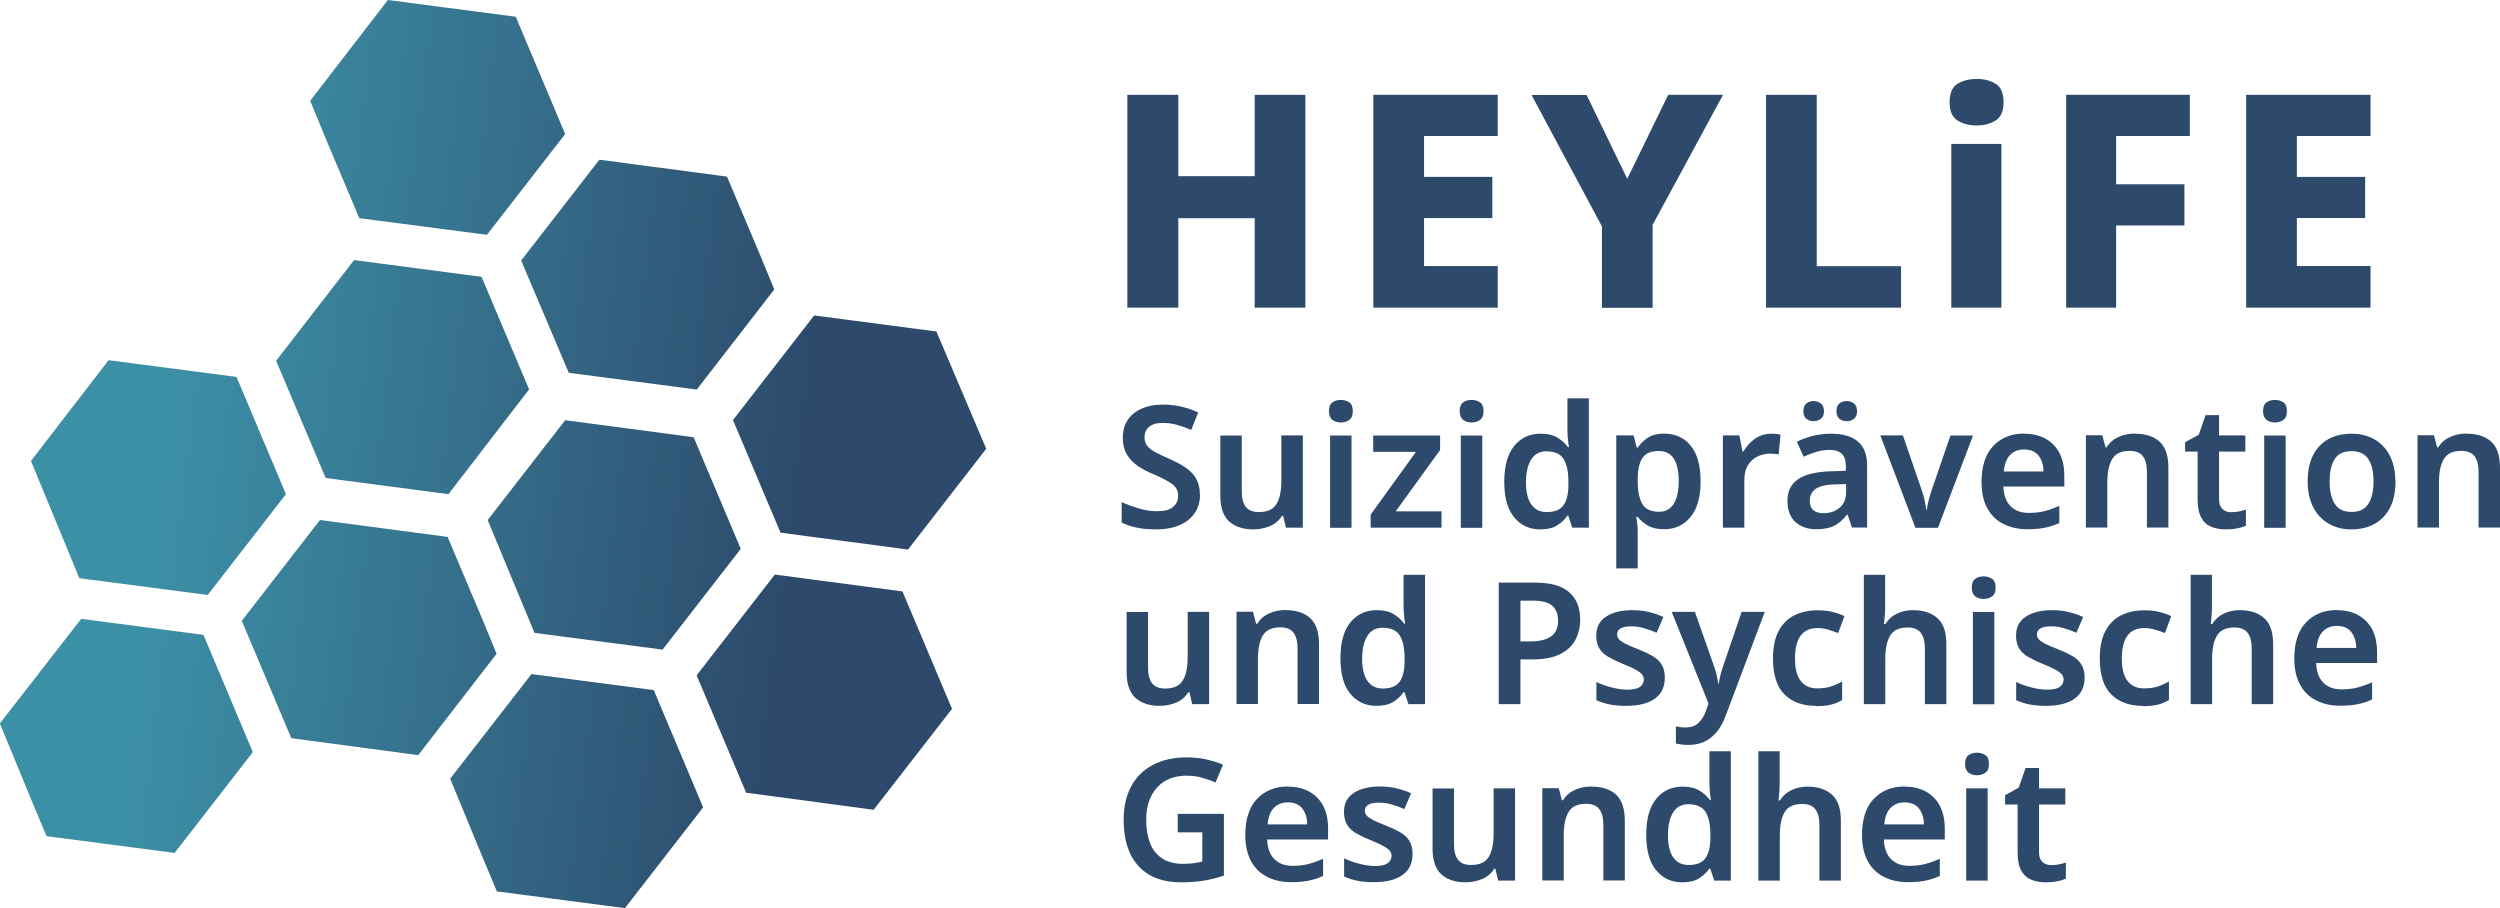
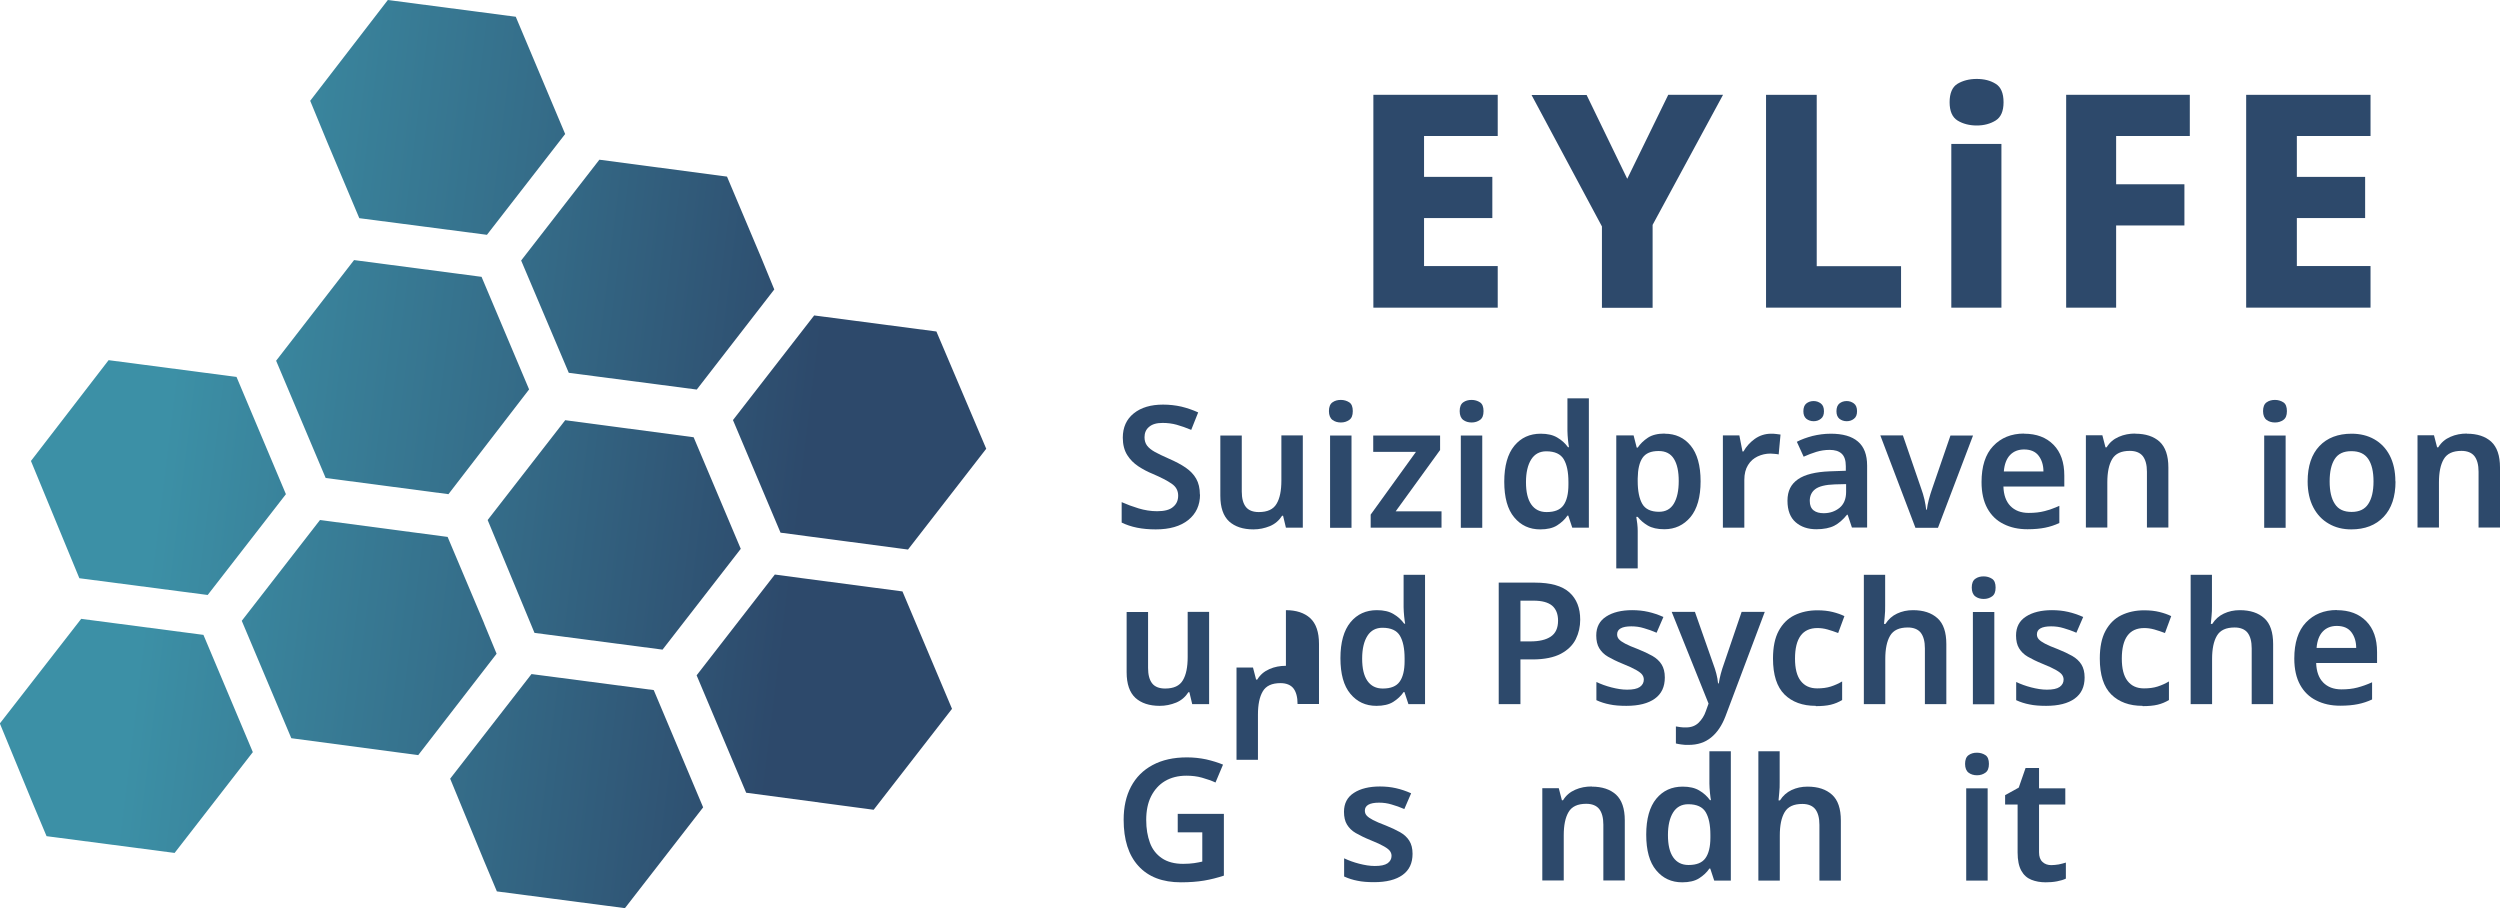
<svg xmlns="http://www.w3.org/2000/svg" id="Ebene_1" viewBox="0 0 176.1 63.97">
  <defs>
    <style>.cls-1{fill:#2d496b;}.cls-2{fill:url(#Unbenannter_Verlauf_12);}</style>
    <linearGradient id="Unbenannter_Verlauf_12" x1="2.57" y1="27.92" x2="68.5" y2="36.02" gradientUnits="userSpaceOnUse">
      <stop offset=".14" stop-color="#3c90a6" />
      <stop offset=".48" stop-color="#356e8a" />
      <stop offset=".82" stop-color="#2d496b" />
    </linearGradient>
  </defs>
-   <path class="cls-1" d="m91.95,21.67h-3.57v-6.3h-5.38v6.3h-3.59V6.68h3.59v5.73h5.38v-5.73h3.57v14.99Z" />
  <path class="cls-1" d="m105.5,21.67h-8.76V6.68h8.76v2.9h-5.19v2.88h4.81v2.9h-4.81v3.38h5.19v2.94Z" />
  <path class="cls-1" d="m114.63,12.58l2.88-5.9h3.86l-4.96,9.16v5.84h-3.57v-5.73l-4.96-9.26h3.88l2.86,5.9Z" />
  <path class="cls-1" d="m124.4,21.67V6.68h3.57v12.07h5.94v2.92h-9.51Z" />
  <path class="cls-1" d="m139.24,5.56c.52,0,.96.11,1.33.34.37.22.56.66.56,1.3s-.19,1.06-.56,1.29c-.37.23-.82.35-1.33.35s-.98-.12-1.35-.35c-.37-.23-.56-.66-.56-1.29s.19-1.08.56-1.3c.37-.22.82-.34,1.35-.34Zm1.74,4.58v11.53h-3.53v-11.53h3.53Z" />
  <path class="cls-1" d="m149.07,21.67h-3.53V6.68h8.71v2.9h-5.19v3.4h4.81v2.9h-4.81v5.8Z" />
  <path class="cls-1" d="m166.98,21.67h-8.76V6.68h8.76v2.9h-5.19v2.88h4.81v2.9h-4.81v3.38h5.19v2.94Z" />
  <path class="cls-2" d="m40.06,26.26l9.02,1.18,5.46-7.05-.92-2.24-2.41-5.71-8.99-1.19-5.51,7.1,3.35,7.9Zm-14.74-10.89l8.98,1.17,5.51-7.1-3.48-8.26-9.01-1.18-5.47,7.1,1.2,2.91,2.26,5.36Zm6.26,19.45l5.69-7.39-3.35-7.93-8.98-1.18-5.49,7.09,3.49,8.26,8.65,1.14Zm23.39,2.7l8.99,1.19,5.51-7.1-3.51-8.26-8.61-1.13-5.72,7.37,3.35,7.93Zm-15.15-7.93l-5.47,7.04,3.3,7.95,9.02,1.18,5.51-7.1-3.32-7.86-9.04-1.2Zm16.7,11.14l-1.94-.26-5.51,7.1,3.49,8.27,8.98,1.2,5.52-7.11-3.49-8.27-7.05-.93Zm-22.41,3.2l-2.58-6.11-8.99-1.19-5.51,7.1,3.49,8.27,8.94,1.19,5.52-7.14-.88-2.13Zm-19.48-2.02l5.51-7.1-3.48-8.26-9.01-1.18-5.47,7.1,3.41,8.26,9.04,1.18Zm22.81,5.57l-5.73,7.37,2.37,5.75.92,2.19,9.02,1.18,5.51-7.1-3.48-8.26-8.62-1.13Zm-31.72-3.89l-5.73,7.37,2.37,5.75.92,2.19,9.02,1.18,5.51-7.1-3.48-8.26-8.62-1.13Z" />
  <path class="cls-1" d="m84.53,34.83c0,.76-.28,1.36-.83,1.8s-1.31.66-2.29.66-1.74-.16-2.4-.48v-1.44c.36.16.76.31,1.19.44s.87.2,1.31.2c.52,0,.9-.1,1.13-.31.24-.2.35-.46.35-.79,0-.35-.15-.63-.46-.84-.3-.21-.75-.44-1.33-.69-.35-.14-.69-.32-1.01-.53-.32-.21-.59-.48-.79-.8-.2-.32-.31-.73-.31-1.22,0-.73.26-1.3.77-1.71.52-.42,1.21-.62,2.07-.62.45,0,.87.05,1.28.14.4.1.8.23,1.19.41l-.49,1.23c-.36-.15-.7-.27-1.02-.36-.32-.09-.66-.13-1-.13-.42,0-.73.09-.95.28-.22.18-.32.43-.32.73,0,.23.06.43.18.59.12.16.31.31.56.45.25.14.58.29.98.47.46.2.86.41,1.18.63s.57.48.74.78c.17.3.26.67.26,1.12Z" />
  <path class="cls-1" d="m91.77,30.67v6.5h-1.19l-.2-.84h-.07c-.21.33-.5.58-.86.73-.37.15-.75.23-1.16.23-.73,0-1.3-.19-1.71-.56-.41-.38-.62-.98-.62-1.81v-4.24h1.51v3.94c0,.49.1.85.29,1.09.19.24.5.36.91.36.61,0,1.02-.19,1.25-.58.23-.38.34-.93.34-1.64v-3.18h1.51Z" />
  <path class="cls-1" d="m94.45,28.17c.22,0,.42.06.59.17s.25.32.25.62-.08.5-.25.62c-.17.12-.36.18-.59.18s-.43-.06-.59-.18c-.16-.12-.25-.33-.25-.62s.08-.5.25-.62.36-.17.59-.17Zm.75,2.51v6.5h-1.51v-6.5h1.51Z" />
  <path class="cls-1" d="m101.54,37.17h-4.99v-.92l3.19-4.42h-3.01v-1.15h4.71v1.02l-3.13,4.32h3.23v1.16Z" />
  <path class="cls-1" d="m103.66,28.17c.22,0,.42.06.59.17s.25.32.25.62-.08.5-.25.62c-.17.12-.36.18-.59.18s-.43-.06-.59-.18c-.16-.12-.25-.33-.25-.62s.08-.5.25-.62.36-.17.59-.17Zm.75,2.51v6.5h-1.51v-6.5h1.51Z" />
  <path class="cls-1" d="m108.49,37.29c-.75,0-1.36-.28-1.83-.85-.47-.56-.7-1.4-.7-2.51s.24-1.96.71-2.53c.47-.57,1.09-.85,1.86-.85.48,0,.87.09,1.18.28.31.18.55.41.74.67h.07c-.02-.11-.05-.28-.07-.51-.02-.23-.04-.45-.04-.65v-2.28h1.51v9.11h-1.17l-.28-.85h-.06c-.18.27-.43.5-.73.69s-.7.28-1.19.28Zm.46-1.22c.56,0,.95-.16,1.18-.48.23-.32.35-.8.35-1.45v-.19c0-.7-.11-1.23-.33-1.6s-.63-.56-1.23-.56c-.46,0-.82.19-1.06.57-.24.38-.37.91-.37,1.6s.12,1.21.37,1.57c.25.36.61.54,1.08.54Z" />
  <path class="cls-1" d="m117.26,30.55c.76,0,1.37.28,1.83.84s.7,1.4.7,2.51-.24,1.95-.71,2.52c-.48.57-1.09.86-1.85.86-.48,0-.87-.09-1.16-.26s-.53-.38-.71-.61h-.1c.02.15.05.32.07.49.02.18.03.34.03.5v2.64h-1.51v-9.37h1.22l.22.86h.07c.18-.27.42-.5.72-.7.29-.19.69-.29,1.19-.29Zm-.43,1.22c-.54,0-.91.16-1.13.48s-.33.8-.34,1.45v.19c0,.7.11,1.23.32,1.6.21.37.61.56,1.18.56.47,0,.82-.19,1.05-.58.23-.39.34-.92.34-1.59s-.11-1.19-.34-1.56c-.23-.37-.59-.55-1.07-.55Z" />
  <path class="cls-1" d="m124.76,30.55c.1,0,.22,0,.35.02.13.01.23.03.31.04l-.13,1.4c-.08-.02-.18-.03-.29-.04-.12-.01-.21-.02-.29-.02-.32,0-.62.07-.9.2-.28.13-.51.33-.68.61-.17.27-.26.62-.26,1.04v3.37h-1.51v-6.5h1.16l.22,1.13h.07c.19-.34.46-.64.79-.88.34-.24.72-.37,1.16-.37Z" />
  <path class="cls-1" d="m128.96,30.55c.84,0,1.48.18,1.91.55.44.37.65.94.65,1.7v4.36h-1.07l-.3-.9h-.05c-.28.35-.58.61-.89.77s-.74.25-1.27.25c-.58,0-1.07-.16-1.45-.49-.38-.33-.58-.83-.58-1.52s.25-1.17.74-1.51c.49-.34,1.24-.52,2.24-.56l1.13-.04v-.32c0-.42-.1-.71-.3-.89-.2-.18-.48-.26-.84-.26-.33,0-.64.05-.94.14-.3.09-.6.21-.89.34l-.48-1.05c.32-.17.69-.3,1.1-.41.41-.1.84-.16,1.29-.16Zm-1.93-1.58c0-.25.07-.44.21-.55.14-.11.31-.17.51-.17s.36.06.51.17c.15.11.22.3.22.55,0,.24-.07.42-.22.53-.15.12-.32.17-.51.17s-.37-.06-.51-.17c-.14-.12-.21-.29-.21-.53Zm3,5.13l-.79.02c-.66.02-1.12.14-1.38.34-.26.2-.38.48-.38.82,0,.31.09.53.27.67s.42.2.71.2c.44,0,.81-.13,1.12-.38.3-.25.46-.62.46-1.12v-.55Zm-.67-5.13c0-.25.07-.44.21-.55.14-.11.31-.17.51-.17s.36.06.51.17c.15.11.22.3.22.55,0,.24-.07.42-.22.53-.15.12-.32.17-.51.17s-.37-.06-.51-.17c-.14-.12-.21-.29-.21-.53Z" />
  <path class="cls-1" d="m134.92,37.17l-2.47-6.5h1.59l1.29,3.75c.09.23.16.49.23.77.06.28.1.51.12.71h.05c.02-.21.07-.45.14-.72.07-.27.15-.52.23-.75l1.29-3.75h1.59l-2.47,6.5h-1.61Z" />
  <path class="cls-1" d="m142.58,30.55c.87,0,1.56.26,2.07.78s.76,1.24.76,2.17v.77h-4.29c.02.59.18,1.05.49,1.37.31.32.74.49,1.29.49.42,0,.79-.04,1.13-.13s.68-.21,1.03-.37v1.21c-.32.15-.65.26-1,.33-.34.07-.76.11-1.24.11-.64,0-1.2-.12-1.69-.37-.49-.24-.87-.61-1.14-1.1s-.41-1.11-.41-1.85c0-1.11.27-1.96.82-2.54.55-.58,1.27-.88,2.18-.88Zm0,1.11c-.41,0-.74.13-.99.39-.25.26-.4.65-.44,1.16h2.79c0-.45-.12-.82-.34-1.11-.22-.29-.56-.44-1.03-.44Z" />
  <path class="cls-1" d="m150.41,30.55c.73,0,1.3.19,1.71.56.41.38.62.98.62,1.82v4.23h-1.51v-3.93c0-.49-.1-.85-.29-1.1-.19-.24-.5-.37-.91-.37-.61,0-1.02.19-1.25.58s-.34.93-.34,1.64v3.18h-1.51v-6.5h1.16l.22.85h.08c.21-.34.49-.58.86-.74.36-.16.75-.23,1.16-.23Z" />
-   <path class="cls-1" d="m157.15,36.08c.18,0,.37-.02.55-.05.18-.04.35-.08.5-.13v1.13c-.16.08-.37.14-.62.19s-.52.07-.8.07c-.38,0-.71-.06-1.01-.18-.3-.12-.54-.33-.71-.64s-.26-.73-.26-1.28v-3.38h-.88v-.66l.96-.53.48-1.38h.95v1.43h1.85v1.14h-1.85v3.37c0,.3.08.53.25.68.16.15.37.22.62.22Z" />
  <path class="cls-1" d="m160.25,28.17c.22,0,.42.06.59.17s.25.32.25.62-.08.5-.25.62c-.17.12-.36.18-.59.18s-.43-.06-.59-.18c-.16-.12-.25-.33-.25-.62s.08-.5.25-.62.36-.17.59-.17Zm.75,2.51v6.5h-1.51v-6.5h1.51Z" />
  <path class="cls-1" d="m168.74,33.91c0,1.08-.28,1.91-.84,2.5-.56.59-1.32.88-2.28.88-.59,0-1.12-.13-1.58-.4-.46-.26-.83-.65-1.09-1.15-.26-.5-.4-1.11-.4-1.83,0-1.08.28-1.91.83-2.49.55-.58,1.31-.87,2.27-.87.6,0,1.13.13,1.59.39.46.26.83.64,1.09,1.14.26.5.4,1.11.4,1.83Zm-4.64,0c0,.69.12,1.22.37,1.59.24.38.64.56,1.18.56s.93-.19,1.17-.56c.25-.38.37-.91.37-1.59s-.12-1.21-.37-1.58c-.25-.37-.64-.55-1.19-.55s-.93.18-1.17.55c-.24.37-.36.89-.36,1.58Z" />
  <path class="cls-1" d="m173.77,30.55c.73,0,1.3.19,1.71.56.41.38.62.98.62,1.82v4.23h-1.51v-3.93c0-.49-.1-.85-.29-1.1-.19-.24-.5-.37-.91-.37-.61,0-1.02.19-1.25.58s-.34.93-.34,1.64v3.18h-1.51v-6.5h1.16l.22.85h.08c.21-.34.49-.58.86-.74.36-.16.75-.23,1.16-.23Z" />
  <path class="cls-1" d="m85.17,43.1v6.5h-1.19l-.2-.84h-.07c-.21.33-.5.58-.86.73-.37.15-.75.23-1.16.23-.73,0-1.3-.19-1.71-.56-.41-.38-.62-.98-.62-1.81v-4.24h1.51v3.94c0,.49.1.85.29,1.09.19.24.5.36.91.36.61,0,1.02-.19,1.25-.58.23-.38.34-.93.34-1.64v-3.18h1.51Z" />
-   <path class="cls-1" d="m90.58,42.98c.73,0,1.3.19,1.71.56.41.38.62.98.62,1.82v4.23h-1.51v-3.93c0-.49-.1-.85-.29-1.1-.19-.24-.5-.37-.91-.37-.61,0-1.02.19-1.25.58s-.34.93-.34,1.64v3.18h-1.51v-6.5h1.16l.22.85h.08c.21-.34.49-.58.86-.74.36-.16.75-.23,1.16-.23Z" />
+   <path class="cls-1" d="m90.58,42.98c.73,0,1.3.19,1.71.56.41.38.62.98.62,1.82v4.23h-1.51c0-.49-.1-.85-.29-1.1-.19-.24-.5-.37-.91-.37-.61,0-1.02.19-1.25.58s-.34.93-.34,1.64v3.18h-1.51v-6.5h1.16l.22.85h.08c.21-.34.49-.58.86-.74.36-.16.75-.23,1.16-.23Z" />
  <path class="cls-1" d="m96.95,49.72c-.75,0-1.36-.28-1.83-.85-.47-.56-.7-1.4-.7-2.51s.24-1.96.71-2.53c.47-.57,1.09-.85,1.86-.85.48,0,.87.09,1.18.28.31.18.55.41.74.67h.07c-.02-.11-.05-.28-.07-.51-.02-.23-.04-.45-.04-.65v-2.28h1.51v9.11h-1.17l-.28-.85h-.06c-.18.27-.43.5-.73.69s-.7.28-1.19.28Zm.46-1.22c.56,0,.95-.16,1.18-.48.23-.32.35-.8.35-1.45v-.19c0-.7-.11-1.23-.33-1.6s-.63-.56-1.23-.56c-.46,0-.82.19-1.06.57-.24.38-.37.91-.37,1.6s.12,1.21.37,1.57c.25.36.61.54,1.08.54Z" />
  <path class="cls-1" d="m108.12,41.04c1.11,0,1.92.23,2.43.69s.76,1.1.76,1.92c0,.49-.1.94-.31,1.37-.21.42-.56.77-1.05,1.03-.49.26-1.16.4-2,.4h-.85v3.15h-1.53v-8.56h2.55Zm-.1,1.27h-.92v2.87h.7c.62,0,1.1-.11,1.44-.34.34-.23.51-.6.51-1.12,0-.47-.14-.82-.42-1.06-.28-.23-.71-.35-1.31-.35Z" />
  <path class="cls-1" d="m117.27,47.72c0,.66-.23,1.15-.7,1.49s-1.14.51-2.01.51c-.46,0-.85-.03-1.17-.1-.32-.06-.64-.16-.94-.3v-1.28c.32.15.67.28,1.06.38.39.1.75.16,1.1.16.42,0,.71-.06.9-.19.18-.13.28-.3.28-.52,0-.13-.04-.24-.11-.34-.07-.1-.21-.21-.42-.33-.21-.12-.52-.27-.95-.44-.42-.17-.76-.34-1.04-.5s-.48-.37-.62-.6c-.14-.23-.21-.53-.21-.9,0-.58.23-1.03.7-1.33.46-.3,1.08-.45,1.83-.45.4,0,.78.04,1.13.12.36.08.71.2,1.07.36l-.48,1.11c-.3-.13-.6-.24-.89-.32-.29-.09-.58-.13-.89-.13-.66,0-1,.19-1,.56,0,.14.04.25.13.35s.23.2.44.31.51.24.91.39c.38.15.71.31,1,.47.28.16.5.36.65.6.15.24.23.54.23.92Z" />
  <path class="cls-1" d="m117.75,43.1h1.64l1.29,3.67c.09.23.16.46.22.69.06.23.1.45.12.68h.05c.03-.21.08-.43.14-.67.06-.24.14-.47.22-.7l1.25-3.67h1.63l-2.77,7.36c-.25.65-.58,1.14-1.01,1.49s-.95.52-1.58.52c-.2,0-.37,0-.52-.03-.15-.02-.27-.04-.38-.07v-1.2c.09.02.19.03.32.05.12.02.25.02.39.02.37,0,.66-.11.89-.33.22-.22.4-.49.51-.82l.19-.53-2.6-6.47Z" />
  <path class="cls-1" d="m127.9,49.72c-.93,0-1.66-.27-2.2-.8-.54-.54-.81-1.38-.81-2.53,0-.8.13-1.45.4-1.95.27-.5.64-.87,1.11-1.1s1.01-.35,1.62-.35c.4,0,.76.04,1.08.12.32.08.6.18.82.29l-.44,1.19c-.26-.1-.51-.18-.75-.25-.25-.07-.48-.1-.71-.1-1.05,0-1.58.72-1.58,2.15,0,.7.13,1.22.4,1.57s.65.53,1.16.53c.36,0,.68-.04.96-.13.28-.09.55-.21.8-.36v1.31c-.25.15-.51.26-.8.33-.29.07-.64.1-1.05.1Z" />
  <path class="cls-1" d="m132.79,40.49v2.17c0,.26,0,.51-.03.75-.02.24-.04.42-.05.54h.1c.21-.33.48-.57.82-.73.34-.16.71-.24,1.12-.24.74,0,1.31.19,1.73.57.42.38.62.99.62,1.82v4.23h-1.51v-3.93c0-.49-.1-.85-.29-1.1-.19-.24-.5-.37-.91-.37-.61,0-1.02.19-1.25.58s-.34.93-.34,1.64v3.18h-1.51v-9.11h1.51Z" />
  <path class="cls-1" d="m139.73,40.6c.22,0,.42.06.59.17s.25.32.25.62-.08.5-.25.62c-.17.12-.36.18-.59.18s-.43-.06-.59-.18c-.16-.12-.25-.33-.25-.62s.08-.5.25-.62.36-.17.59-.17Zm.75,2.51v6.5h-1.51v-6.5h1.51Z" />
  <path class="cls-1" d="m146.84,47.72c0,.66-.23,1.15-.7,1.49s-1.14.51-2.01.51c-.46,0-.85-.03-1.17-.1-.32-.06-.64-.16-.94-.3v-1.28c.32.15.67.28,1.06.38.39.1.75.16,1.1.16.42,0,.71-.06.9-.19.18-.13.28-.3.28-.52,0-.13-.04-.24-.11-.34-.07-.1-.21-.21-.42-.33-.21-.12-.52-.27-.95-.44-.42-.17-.76-.34-1.04-.5s-.48-.37-.62-.6c-.14-.23-.21-.53-.21-.9,0-.58.23-1.03.7-1.33.46-.3,1.08-.45,1.83-.45.4,0,.78.04,1.13.12.36.08.71.2,1.07.36l-.48,1.11c-.3-.13-.6-.24-.89-.32-.29-.09-.58-.13-.89-.13-.66,0-1,.19-1,.56,0,.14.04.25.13.35s.23.2.44.31.51.24.91.39c.38.15.71.31,1,.47.28.16.5.36.65.6.15.24.23.54.23.92Z" />
  <path class="cls-1" d="m150.92,49.72c-.93,0-1.66-.27-2.2-.8-.54-.54-.81-1.38-.81-2.53,0-.8.13-1.45.4-1.95.27-.5.64-.87,1.11-1.1s1.01-.35,1.62-.35c.4,0,.76.04,1.08.12.32.08.6.18.82.29l-.44,1.19c-.26-.1-.51-.18-.75-.25-.25-.07-.48-.1-.71-.1-1.05,0-1.58.72-1.58,2.15,0,.7.13,1.22.4,1.57s.65.53,1.16.53c.36,0,.68-.04.96-.13.28-.09.55-.21.8-.36v1.31c-.25.15-.51.26-.8.33-.29.07-.64.1-1.05.1Z" />
  <path class="cls-1" d="m155.81,40.49v2.17c0,.26,0,.51-.03.75-.02.24-.04.42-.05.54h.1c.21-.33.48-.57.82-.73.34-.16.71-.24,1.12-.24.74,0,1.31.19,1.73.57.42.38.62.99.62,1.82v4.23h-1.51v-3.93c0-.49-.1-.85-.29-1.1-.19-.24-.5-.37-.91-.37-.61,0-1.02.19-1.25.58s-.34.93-.34,1.64v3.18h-1.51v-9.11h1.51Z" />
  <path class="cls-1" d="m164.61,42.98c.87,0,1.56.26,2.07.78s.76,1.24.76,2.17v.77h-4.29c.02.59.18,1.05.49,1.37.31.32.74.49,1.29.49.42,0,.79-.04,1.13-.13s.68-.21,1.03-.37v1.21c-.32.15-.65.26-1,.33-.34.07-.76.11-1.24.11-.64,0-1.2-.12-1.69-.37-.49-.24-.87-.61-1.14-1.1s-.41-1.11-.41-1.85c0-1.11.27-1.96.82-2.54.55-.58,1.27-.88,2.18-.88Zm0,1.11c-.41,0-.74.13-.99.39-.25.26-.4.65-.44,1.16h2.79c0-.45-.12-.82-.34-1.11-.22-.29-.56-.44-1.03-.44Z" />
  <path class="cls-1" d="m82.97,57.33h3.24v4.35c-.46.15-.92.27-1.4.35s-1.02.12-1.63.12c-1.29,0-2.29-.38-2.99-1.15-.7-.77-1.04-1.85-1.04-3.26,0-.89.17-1.67.52-2.33s.85-1.16,1.52-1.52,1.47-.54,2.42-.54c.47,0,.92.05,1.35.14.43.1.83.22,1.19.37l-.53,1.26c-.28-.13-.6-.24-.95-.34-.35-.1-.72-.14-1.1-.14-.58,0-1.09.13-1.51.38s-.75.62-.98,1.08-.34,1.02-.34,1.65.09,1.14.26,1.61.46.83.84,1.09.88.4,1.5.4c.3,0,.56-.02.77-.05.21-.03.41-.07.58-.11v-2.06h-1.73v-1.31Z" />
-   <path class="cls-1" d="m90.72,55.41c.87,0,1.56.26,2.07.78s.76,1.24.76,2.17v.77h-4.29c.02.59.18,1.05.49,1.37.31.32.74.49,1.29.49.42,0,.79-.04,1.13-.13s.68-.21,1.03-.37v1.21c-.32.15-.65.26-1,.33-.34.07-.76.11-1.24.11-.64,0-1.2-.12-1.69-.37-.49-.24-.87-.61-1.14-1.1s-.41-1.11-.41-1.85c0-1.11.27-1.96.82-2.54.55-.58,1.27-.88,2.18-.88Zm0,1.11c-.41,0-.74.13-.99.39-.25.26-.4.65-.44,1.16h2.79c0-.45-.12-.82-.34-1.11-.22-.29-.56-.44-1.03-.44Z" />
  <path class="cls-1" d="m99.5,60.14c0,.66-.23,1.15-.7,1.49s-1.14.51-2.01.51c-.46,0-.85-.03-1.17-.1-.32-.06-.64-.16-.94-.3v-1.28c.32.15.67.28,1.06.38.39.1.75.16,1.1.16.42,0,.71-.06.9-.19.18-.13.28-.3.28-.52,0-.13-.04-.24-.11-.34-.07-.1-.21-.21-.42-.33-.21-.12-.52-.27-.95-.44-.42-.17-.76-.34-1.04-.5s-.48-.37-.62-.6c-.14-.23-.21-.53-.21-.9,0-.58.23-1.03.7-1.33.46-.3,1.08-.45,1.83-.45.4,0,.78.04,1.13.12.36.08.71.2,1.07.36l-.48,1.11c-.3-.13-.6-.24-.89-.32-.29-.09-.58-.13-.89-.13-.66,0-1,.19-1,.56,0,.14.04.25.13.35s.23.2.44.31.51.24.91.39c.38.15.71.31,1,.47.28.16.5.36.65.6.15.24.23.54.23.92Z" />
-   <path class="cls-1" d="m106.72,55.53v6.5h-1.19l-.2-.84h-.07c-.21.33-.5.58-.86.73-.37.15-.75.23-1.16.23-.73,0-1.3-.19-1.71-.56-.41-.38-.62-.98-.62-1.81v-4.24h1.51v3.94c0,.49.1.85.29,1.09.19.24.5.36.91.36.61,0,1.02-.19,1.25-.58.23-.38.34-.93.34-1.64v-3.18h1.51Z" />
  <path class="cls-1" d="m112.12,55.41c.73,0,1.3.19,1.71.56.41.38.62.98.62,1.82v4.23h-1.51v-3.93c0-.49-.1-.85-.29-1.1-.19-.24-.5-.37-.91-.37-.61,0-1.02.19-1.25.58s-.34.93-.34,1.64v3.18h-1.51v-6.5h1.16l.22.85h.08c.21-.34.49-.58.86-.74.36-.16.75-.23,1.16-.23Z" />
  <path class="cls-1" d="m118.49,62.15c-.75,0-1.36-.28-1.83-.85-.47-.56-.7-1.4-.7-2.51s.24-1.96.71-2.53c.47-.57,1.09-.85,1.86-.85.48,0,.87.09,1.18.28.31.18.55.41.74.67h.07c-.02-.11-.05-.28-.07-.51-.02-.23-.04-.45-.04-.65v-2.28h1.51v9.11h-1.17l-.28-.85h-.06c-.18.27-.43.5-.73.69s-.7.28-1.19.28Zm.46-1.22c.56,0,.95-.16,1.18-.48.23-.32.35-.8.35-1.45v-.19c0-.7-.11-1.23-.33-1.6s-.63-.56-1.23-.56c-.46,0-.82.19-1.06.57-.24.38-.37.91-.37,1.6s.12,1.21.37,1.57c.25.36.61.54,1.08.54Z" />
  <path class="cls-1" d="m125.36,52.92v2.17c0,.26,0,.51-.03.75-.02.24-.04.42-.05.54h.1c.21-.33.48-.57.82-.73.34-.16.71-.24,1.12-.24.74,0,1.31.19,1.73.57.42.38.62.99.62,1.82v4.23h-1.51v-3.93c0-.49-.1-.85-.29-1.1-.19-.24-.5-.37-.91-.37-.61,0-1.02.19-1.25.58s-.34.93-.34,1.64v3.18h-1.51v-9.11h1.51Z" />
-   <path class="cls-1" d="m134.16,55.41c.87,0,1.56.26,2.07.78s.76,1.24.76,2.17v.77h-4.29c.02.59.18,1.05.49,1.37.31.32.74.49,1.29.49.42,0,.79-.04,1.13-.13s.68-.21,1.03-.37v1.21c-.32.15-.65.26-1,.33-.34.07-.76.11-1.24.11-.64,0-1.2-.12-1.69-.37-.49-.24-.87-.61-1.14-1.1s-.41-1.11-.41-1.85c0-1.11.27-1.96.82-2.54.55-.58,1.27-.88,2.18-.88Zm0,1.11c-.41,0-.74.13-.99.39-.25.26-.4.65-.44,1.16h2.79c0-.45-.12-.82-.34-1.11-.22-.29-.56-.44-1.03-.44Z" />
  <path class="cls-1" d="m139.26,53.02c.22,0,.42.06.59.17s.25.32.25.62-.08.5-.25.62c-.17.12-.36.18-.59.18s-.43-.06-.59-.18c-.16-.12-.25-.33-.25-.62s.08-.5.25-.62.36-.17.59-.17Zm.75,2.51v6.5h-1.51v-6.5h1.51Z" />
  <path class="cls-1" d="m144.47,60.94c.18,0,.37-.02.55-.05.18-.04.35-.08.5-.13v1.13c-.16.08-.37.14-.62.19-.26.05-.52.07-.8.07-.38,0-.71-.06-1.01-.18-.3-.12-.54-.33-.71-.64s-.26-.73-.26-1.28v-3.38h-.88v-.66l.96-.53.48-1.38h.95v1.43h1.85v1.14h-1.85v3.37c0,.3.08.53.25.68.16.15.37.22.62.22Z" />
</svg>